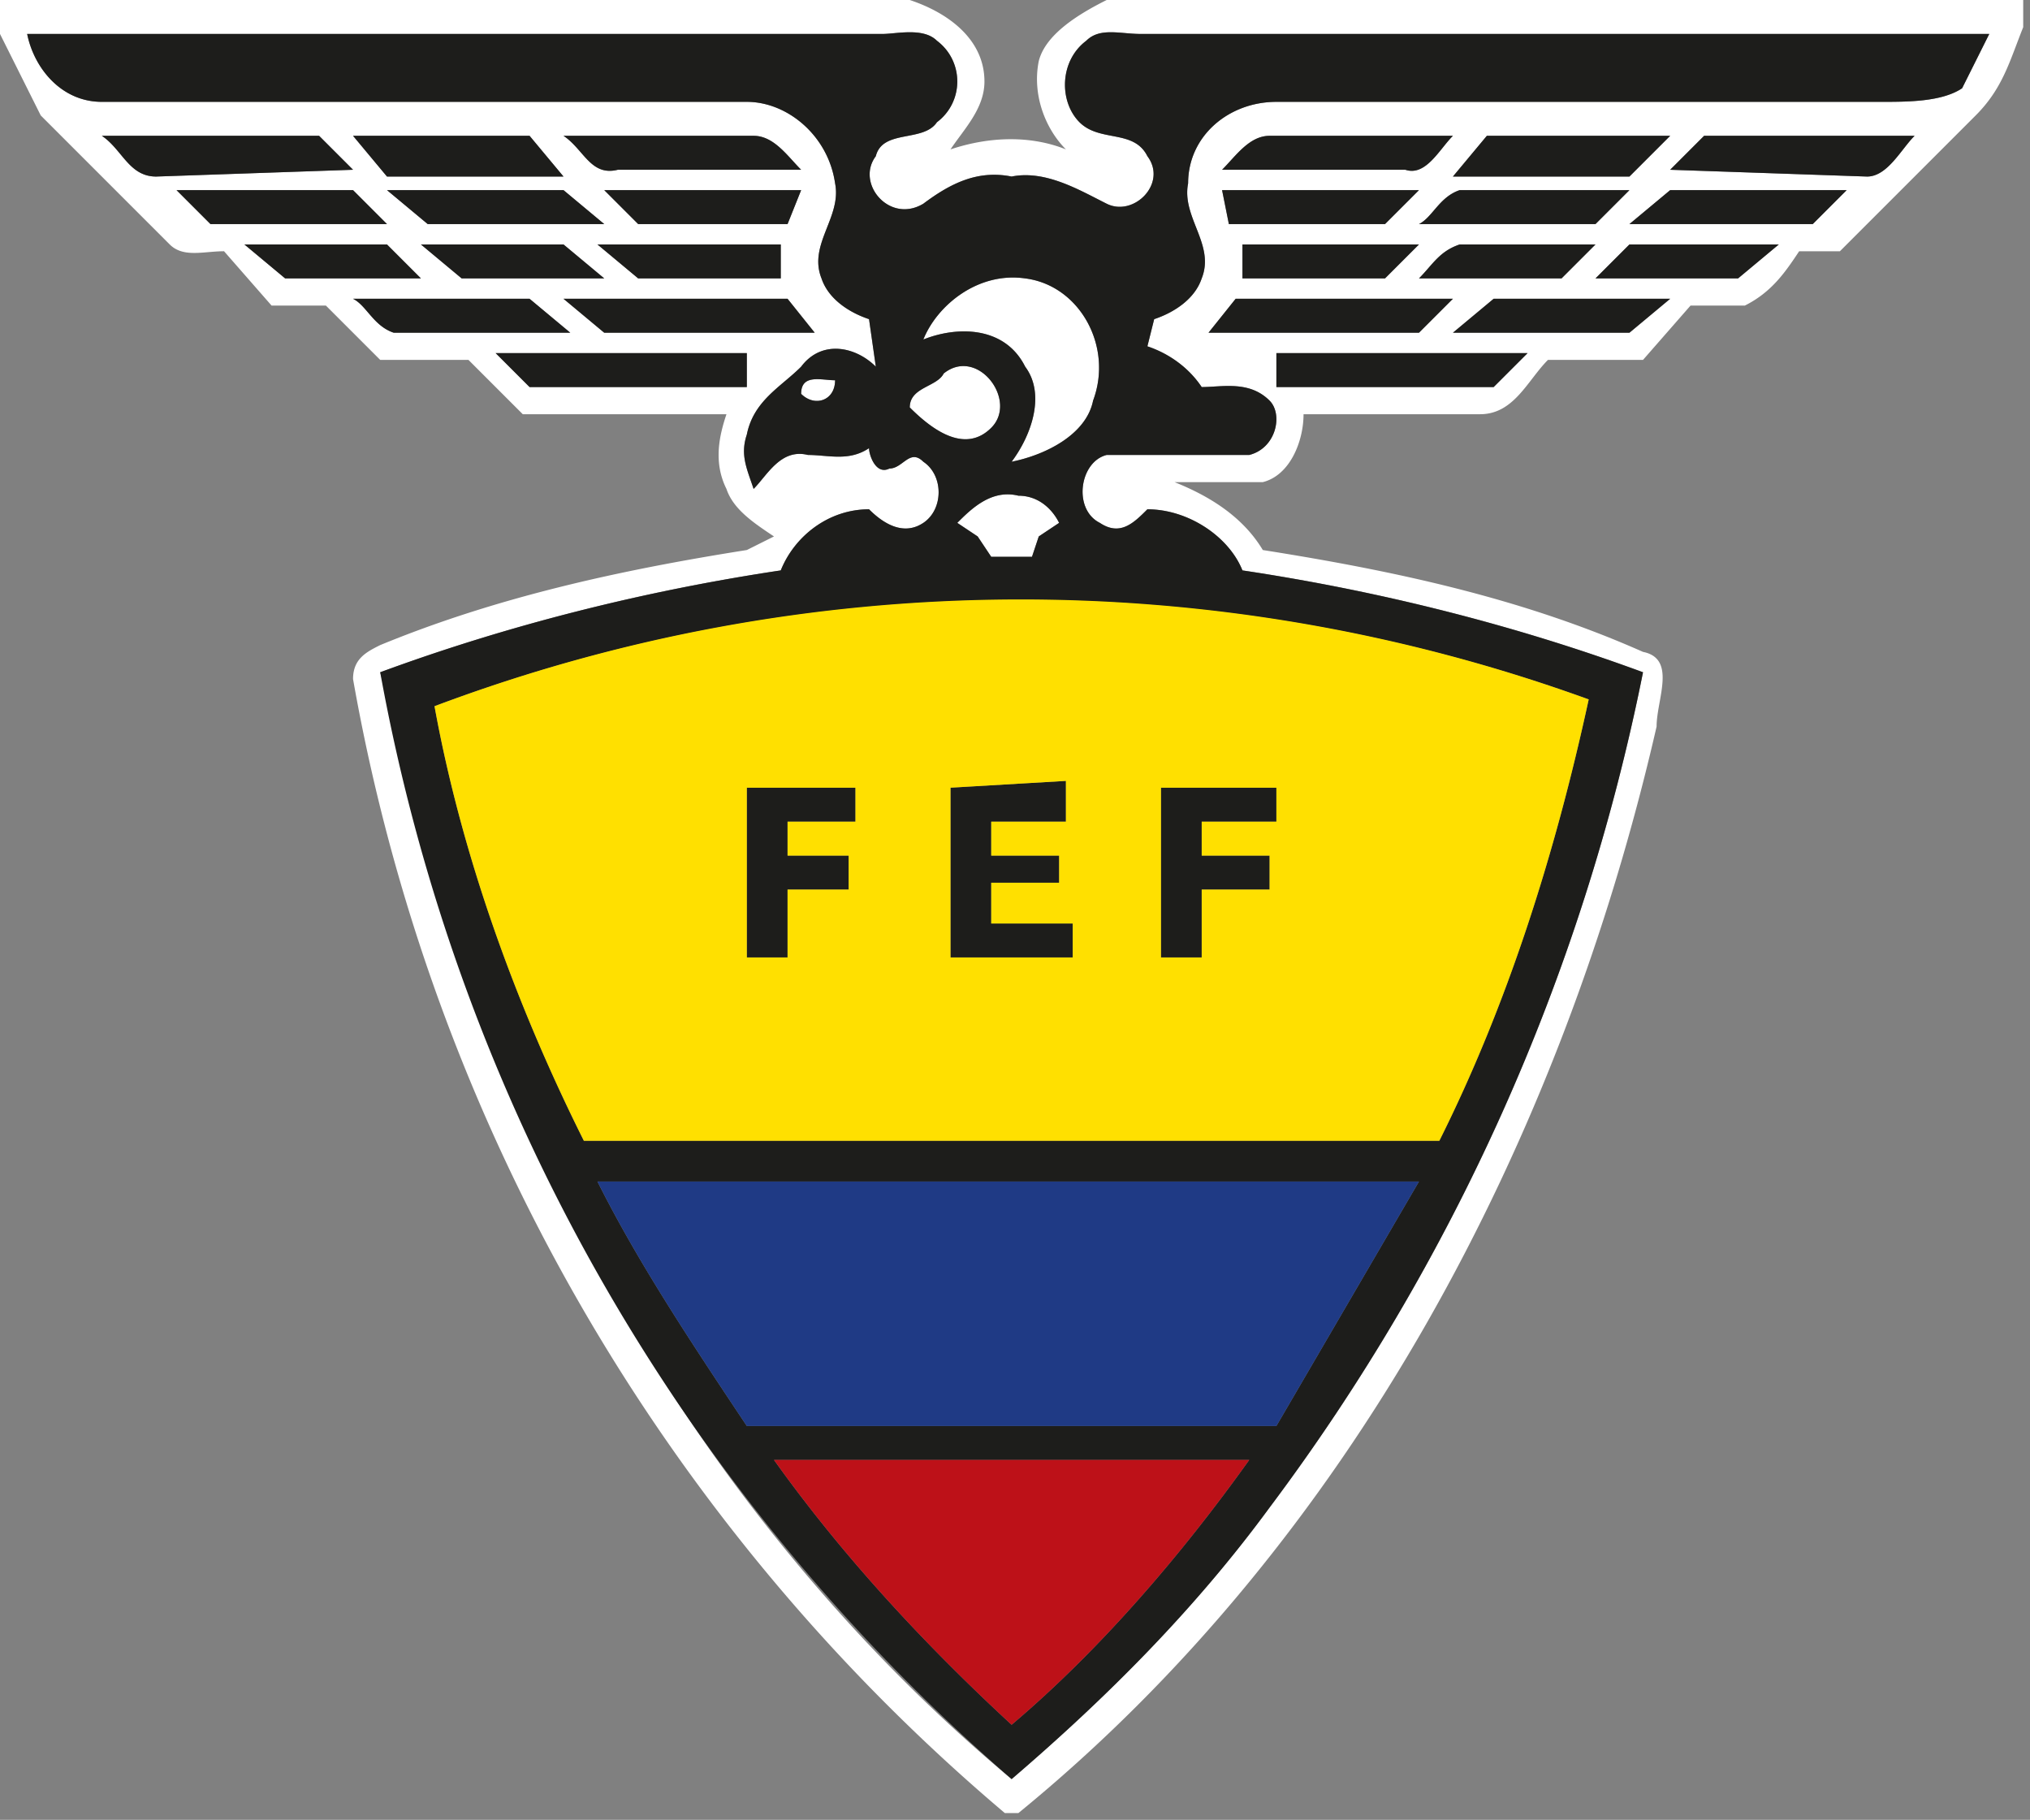
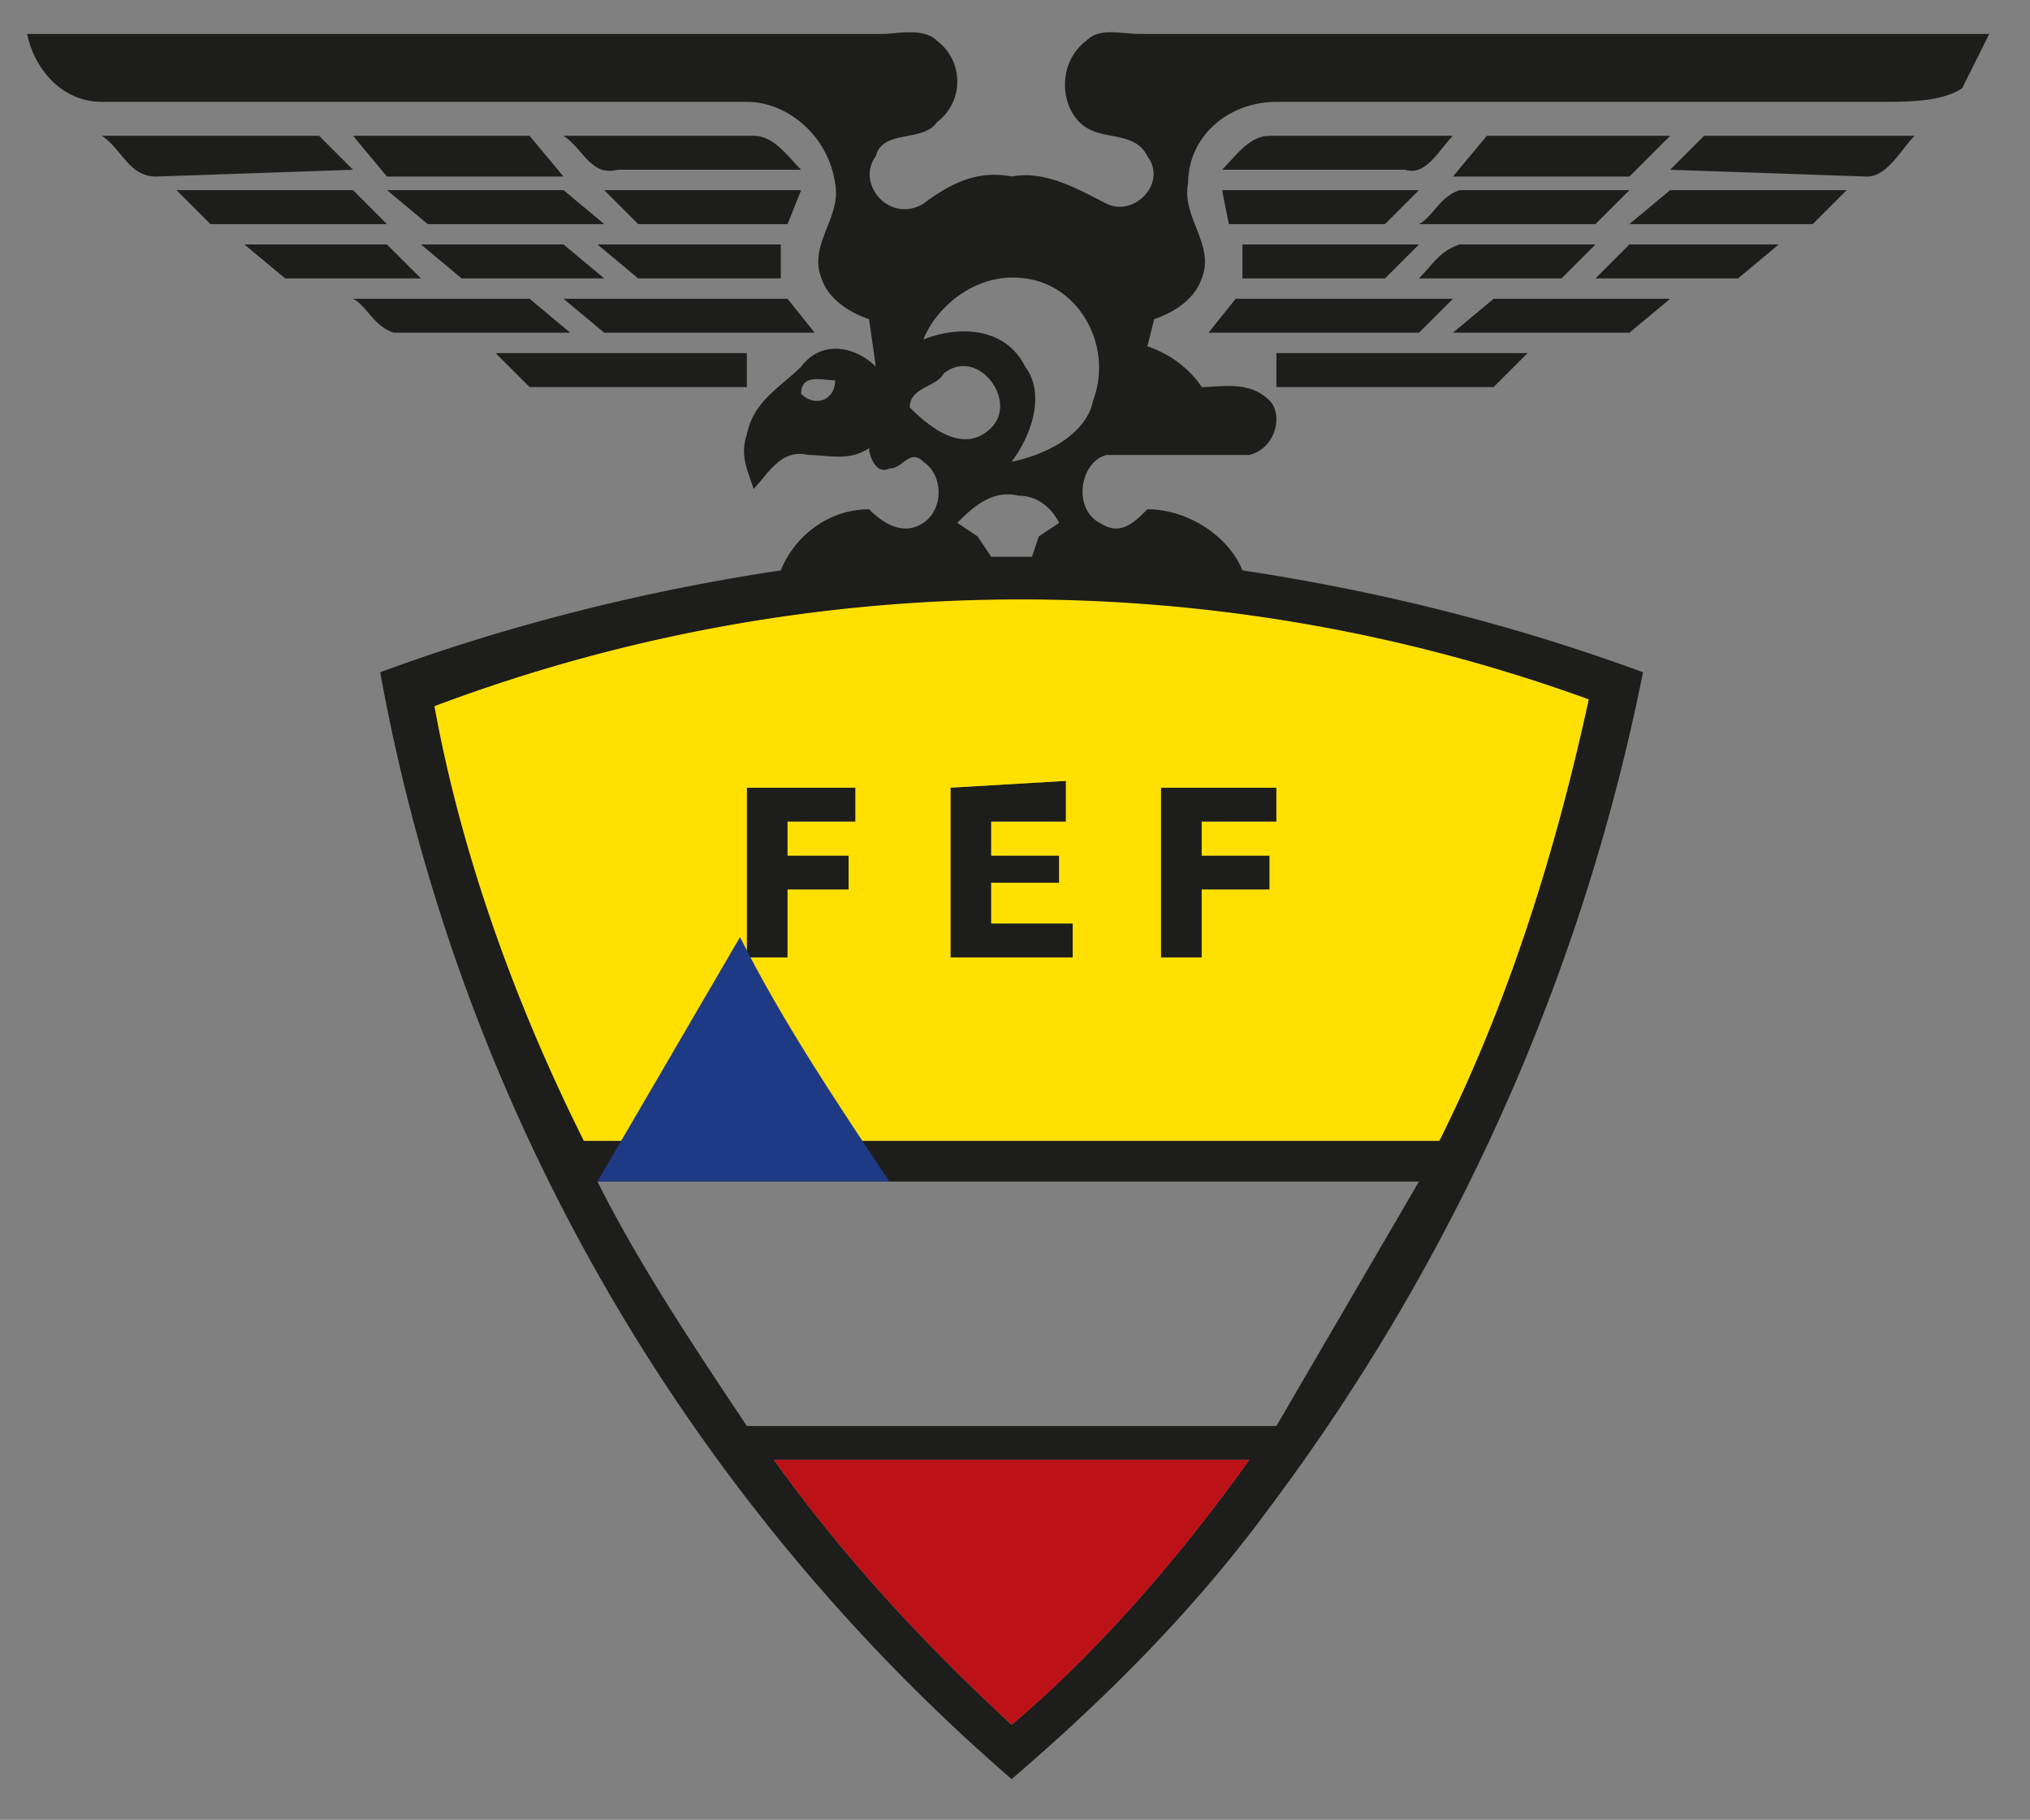
<svg xmlns="http://www.w3.org/2000/svg" height="268" width="299">
  <rect width="100%" height="100%" fill="#808080" stroke="none" />
-   <path d="m0 0h134c6 2 11 6 11 12 0 4-3 7-5 10 6-2 12-2 17 0-3-3-5-8-4-13 1-4 6-7 10-9h135v4c-2 5-3 9-7 13l-20 20h-6c-2 3-4 6-8 8h-8l-7 8h-14c-3 3-5 8-10 8h-26c0 4-2 9-6 10h-13c5 2 10 5 13 10 19 3 38 7 56 15 5 1 2 7 2 11-14 61-45 120-94 160h-2a283 283 0 0 1 -96-167c0-3 2-4 4-5 17-7 35-11 54-14l4-2c-3-2-6-4-7-7-2-4-1-8 0-11h-30l-8-8h-13l-8-8h-8l-7-8c-3 0-6 1-8-1l-19-19-6-12zm4 5c1 5 5 10 11 10h95c6 0 12 5 13 12 1 5-4 9-2 14 1 3 4 5 7 6l1 7c-3-3-8-4-11 0-3 3-7 5-8 10-1 3 0 5 1 8 2-2 4-6 8-5 3 0 6 1 9-1 0 1 1 4 3 3 2 0 3-3 5-1 3 2 3 7 0 9s-6 0-8-2c-6 0-11 4-13 9-20 3-40 8-59 15l7 27c15 52 44 101 86 136 14-12 27-25 38-40 27-36 46-78 55-123-19-7-39-12-59-15-2-5-8-9-14-9-2 2-4 4-7 2-4-2-3-9 1-10h21c4-1 5-6 3-8-3-3-7-2-10-2-2-3-5-5-8-6l1-4c3-1 6-3 7-6 2-5-3-9-2-14 0-7 6-12 13-12h89c4 0 9 0 12-2l4-8h-125c-3 0-6-1-8 1-4 3-4 9-1 12s8 1 10 5c3 4-2 9-6 7s-9-5-14-4c-5-1-9 1-13 4-5 3-10-3-7-7 1-4 7-2 9-5 4-3 4-9 0-12-2-2-6-1-8-1zm11 15c3 2 4 6 8 6l29-1-5-5zm37 0 5 6h26l-5-6zm31 0c3 2 4 6 8 5h27c-2-2-4-5-7-5zm97 5h27c3 1 5-3 7-5h-27c-3 0-5 3-7 5zm39-5-5 6h26l6-6zm32 0-5 5 29 1c3 0 5-4 7-6zm-225 8 5 5h26l-5-5zm31 0 6 5h26l-6-5zm32 0 5 5h22l2-5zm91 0 1 5h23l5-5zm29 5h26l5-5h-25c-3 1-4 4-6 5zm37-5-6 5h27l5-5zm-210 8 6 5h20l-5-5zm26 0 6 5h21l-6-5zm26 0 6 5h21v-5zm95 0v5h21l5-5zm26 5h21l5-5h-20c-3 1-4 3-6 5zm26 0h21l6-5h-22zm-183 3c2 1 3 4 6 5h26l-6-5zm31 0 6 5h31l-4-5zm99 0-4 5h31l5-5zm32 5h26l6-5h-26zm-141 3 5 5h32v-5zm115 0v5h32l5-5zm-52-2c2-5 8-10 15-9 8 1 13 10 10 18-1 5-7 8-12 9 3-4 5-10 2-14-3-6-10-6-15-4zm-18 8c0-3 3-2 5-2 0 3-3 4-5 2zm21-3c5-4 11 4 7 8s-9 0-12-3c0-3 4-3 5-5zm2 22c2-2 5-5 9-4 3 0 5 2 6 4l-3 2-1 3h-6l-2-3z" fill="#fff" />
  <path d="m4 5h126c2 0 6-1 8 1 4 3 4 9 0 12-2 3-8 1-9 5-3 4 2 10 7 7 4-3 8-5 13-4 5-1 10 2 14 4s9-3 6-7c-2-4-7-2-10-5s-3-9 1-12c2-2 5-1 8-1h125l-4 8c-3 2-8 2-12 2h-89c-7 0-13 5-13 12-1 5 4 9 2 14-1 3-4 5-7 6l-1 4c3 1 6 3 8 6 3 0 7-1 10 2 2 2 1 7-3 8h-21c-4 1-5 8-1 10 3 2 5 0 7-2 6 0 12 4 14 9 20 3 40 8 59 15-9 45-28 87-55 123-11 15-24 28-38 40a282 282 0 0 1 -93-163c19-7 39-12 59-15 2-5 7-9 13-9 2 2 5 4 8 2s3-7 0-9c-2-2-3 1-5 1-2 1-3-2-3-3-3 2-6 1-9 1-4-1-6 3-8 5-1-3-2-5-1-8 1-5 5-7 8-10 3-4 8-3 11 0l-1-7c-3-1-6-3-7-6-2-5 3-9 2-14-1-7-7-12-13-12h-95c-6 0-10-5-11-10zm132 45c5-2 12-2 15 4 3 4 1 10-2 14 5-1 11-4 12-9 3-8-2-17-10-18-7-1-13 4-15 9zm-18 8c2 2 5 1 5-2-2 0-5-1-5 2zm21-3c-1 2-5 2-5 5 3 3 8 7 12 3s-2-12-7-8zm2 22 3 2 2 3h6l1-3 3-2c-1-2-3-4-6-4-4-1-7 2-9 4zm-77 27c4 22 12 44 22 64h126c10-20 17-42 22-65a246 246 0 0 0 -170 1zm24 70c6 12 14 24 22 36h78l21-36zm26 41c10 14 22 27 35 39 13-11 25-25 35-39zm-99-195h32l5 5-29 1c-4 0-5-4-8-6zm37 0h26l5 6h-26zm31 0h28c3 0 5 3 7 5h-27c-4 1-5-3-8-5zm97 5c2-2 4-5 7-5h27c-2 2-4 6-7 5zm39-5h27l-6 6h-26zm32 0h31c-2 2-4 6-7 6l-29-1zm-225 8h26l5 5h-26zm31 0h26l6 5h-26zm32 0h29l-2 5h-22zm91 0h29l-5 5h-23zm29 5c2-1 3-4 6-5h25l-5 5zm37-5h26l-5 5h-27zm-210 8h21l5 5h-20zm26 0h21l6 5h-21zm26 0h27v5h-21zm95 0h26l-5 5h-21zm26 5c2-2 3-4 6-5h20l-5 5zm26 0 5-5h22l-6 5zm-183 3h26l6 5h-26c-3-1-4-4-6-5zm31 0h33l4 5h-31zm99 0h32l-5 5h-31zm32 5 6-5h26l-6 5zm-141 3h37v5h-32zm115 0h37l-5 5h-32zm-78 64h16v5h-10v5h9v5h-9v10h-6zm30 0 17-1v6h-11v5h10v4h-10v6h12v5h-18zm31 25v-25h17v5h-11v5h10v5h-10v10z" fill="#1d1d1b" />
  <path d="m64 104a245 245 0 0 1 170-1c-5 23-12 45-22 65h-126c-10-20-18-42-22-64zm46 12v25h6v-10h9v-5h-9v-5h10v-5zm30 0v25h18v-5h-12v-6h10v-4h-10v-5h11v-6zm31 25h6v-10h10v-5h-10v-5h11v-5h-17z" fill="#ffe000" />
-   <path d="m88 174h121l-21 36h-78c-8-12-16-24-22-36" fill="#1f3a85" />
+   <path d="m88 174h121h-78c-8-12-16-24-22-36" fill="#1f3a85" />
  <path d="m114 215h70c-10 14-22 28-35 39-13-12-25-25-35-39" fill="#bd1118" />
</svg>